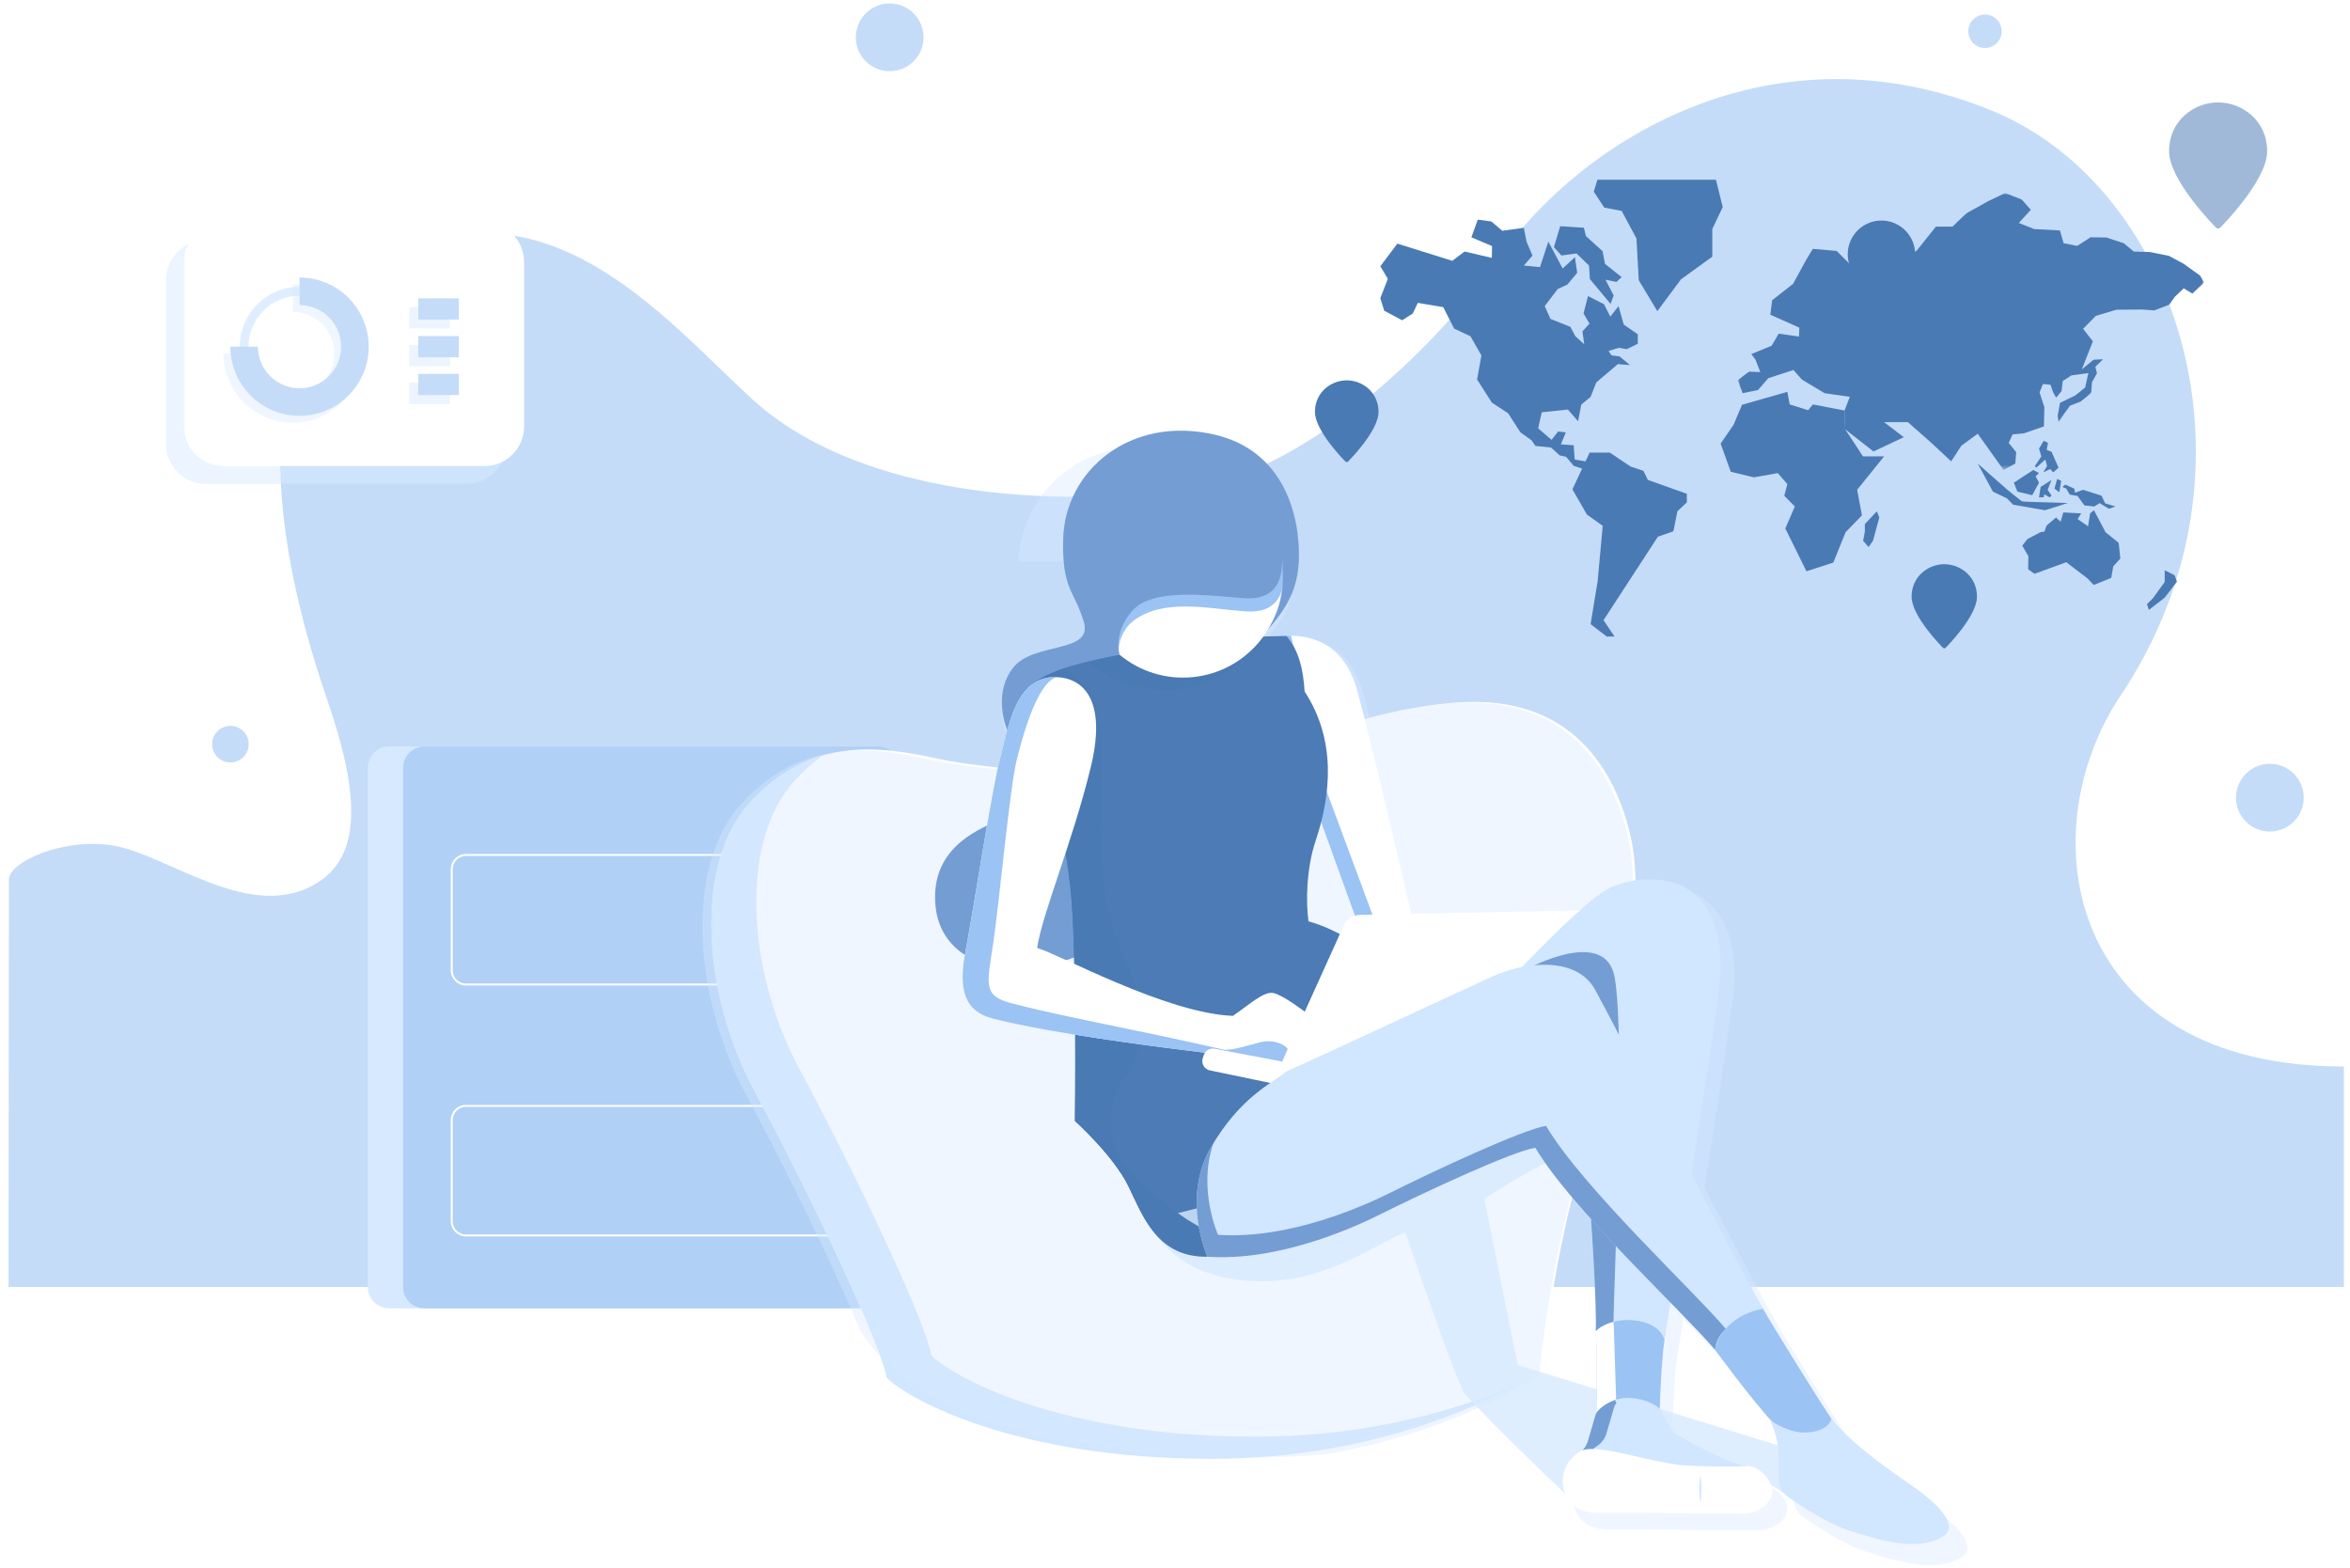
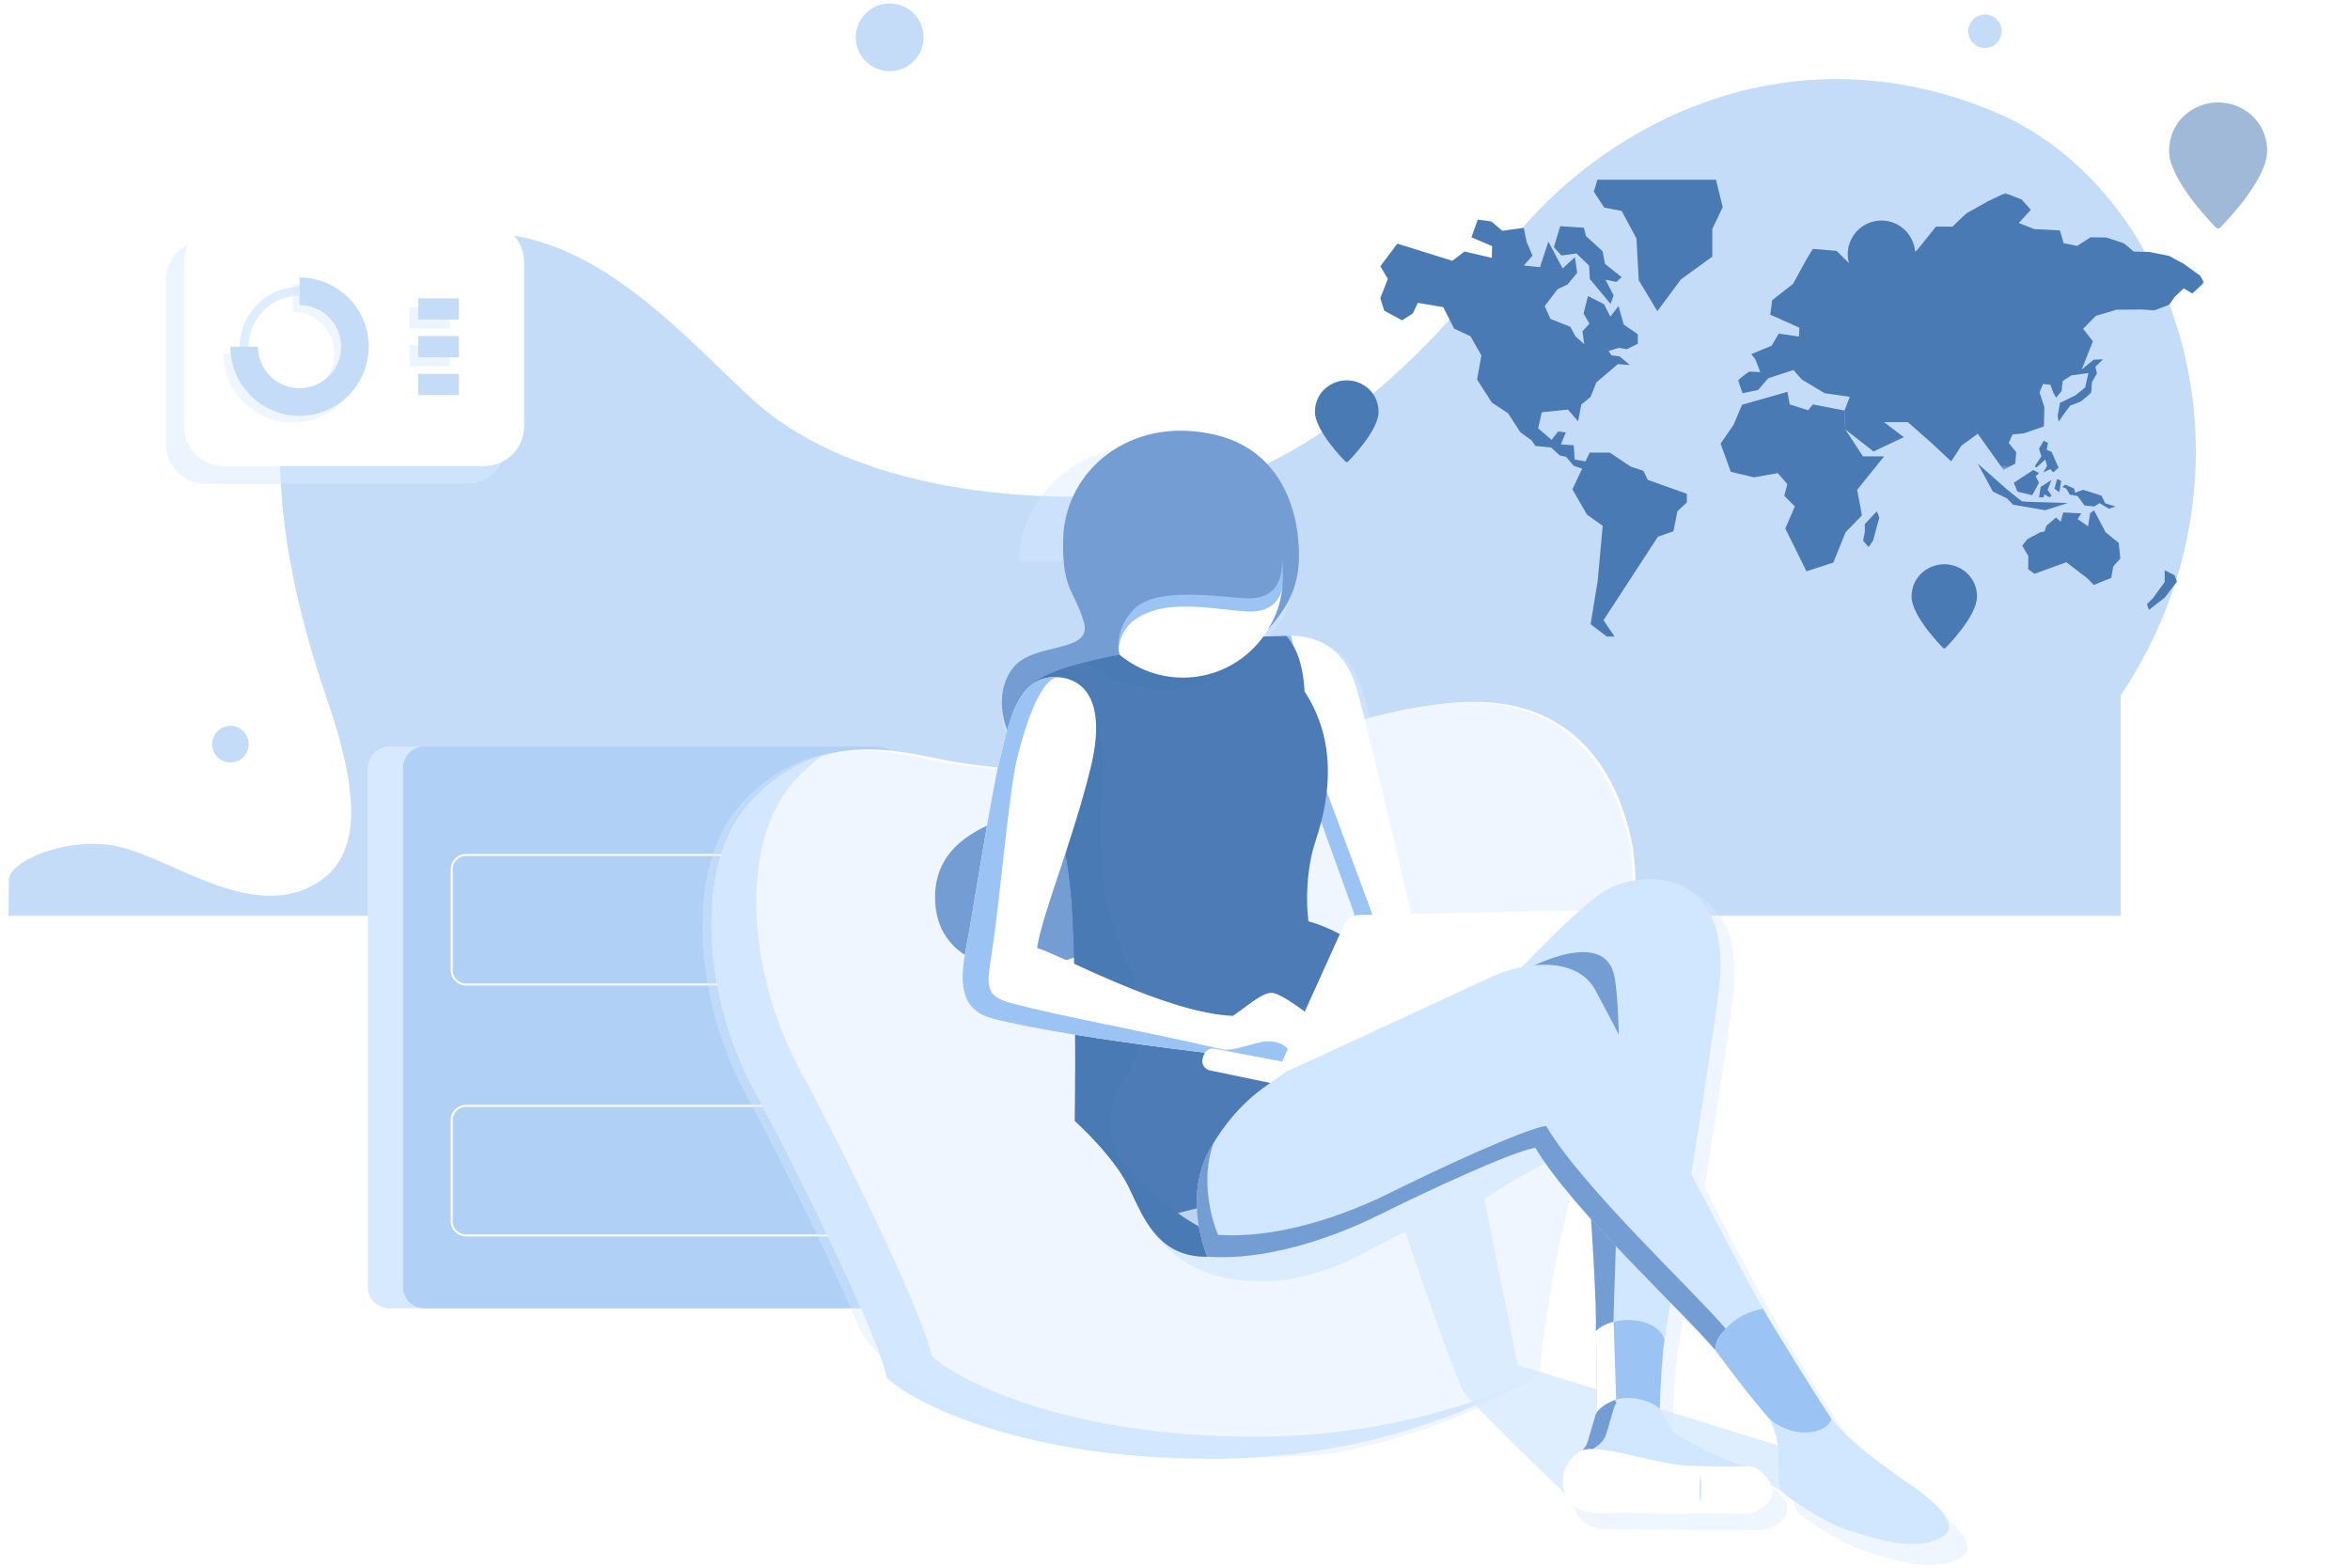
<svg xmlns="http://www.w3.org/2000/svg" version="1.1" id="Capa_1" x="0px" y="0px" width="575px" height="383.65px" viewBox="0 0 575 383.65" style="enable-background:new 0 0 575 383.65;" xml:space="preserve">
  <style type="text/css">
	.st0{fill:#C4DCF8;}
	.st1{opacity:0.5;}
	.st2{fill:#D7E9FF;}
	.st3{fill:#FFFFFF;}
	.st4{opacity:0.8;fill:none;stroke:#D7E9FF;stroke-width:2.179;stroke-miterlimit:10;}
	.st5{opacity:0.4;}
	.st6{fill:none;stroke:#D7E9FF;stroke-width:6.755;stroke-miterlimit:10;}
	.st7{fill:none;stroke:#C4DCF8;stroke-width:6.755;stroke-miterlimit:10;}
	.st8{fill:#B0D0F6;}
	.st9{fill:none;stroke:#FFFFFF;stroke-width:0.479;stroke-miterlimit:10;}
	.st10{fill:#D1E6FF;}
	.st11{opacity:0.4;fill:#D7E9FF;}
	.st12{fill:#749DD4;}
	.st13{fill:#9BC3F3;}
	.st14{fill:#4C7BB5;}
	.st15{opacity:0.8;fill:#D7E9FF;}
	.st16{fill:#4A7AB4;}
	.st17{fill-rule:evenodd;clip-rule:evenodd;fill:#4A7AB4;}
	.st18{filter:url(#Adobe_OpacityMaskFilter);}
	.st19{fill-rule:evenodd;clip-rule:evenodd;fill:#FFFFFF;}
	.st20{mask:url(#mask-2_2_);fill-rule:evenodd;clip-rule:evenodd;fill:#4A7AB4;}
	.st21{opacity:0.527;}
</style>
  <g id="BG_Elements">
-     <path class="st0" d="M2.17,215.27c-0.08-4.44,13.83-10.62,26.1-8.28c13.52,2.58,33.82,19.34,49.89,8.66   c10.81-7.18,9.3-23,1.86-44.57s-26-83.72,9.99-105.48c42.17-25.5,72.23,12.12,94.18,32.19c21.33,19.51,60.83,27.24,104.25,22.32   c29.55-3.35,61.94-33.73,78.26-56.92c20.42-29.02,67.01-58.22,120.89-36.02c45.45,18.72,68.15,87.92,31.32,142.95   c-22.82,34.1-12.93,90.82,54.59,90.82v53.93H2.09L2.17,215.27z" />
+     <path class="st0" d="M2.17,215.27c-0.08-4.44,13.83-10.62,26.1-8.28c13.52,2.58,33.82,19.34,49.89,8.66   c10.81-7.18,9.3-23,1.86-44.57s-26-83.72,9.99-105.48c42.17-25.5,72.23,12.12,94.18,32.19c21.33,19.51,60.83,27.24,104.25,22.32   c29.55-3.35,61.94-33.73,78.26-56.92c20.42-29.02,67.01-58.22,120.89-36.02c45.45,18.72,68.15,87.92,31.32,142.95   v53.93H2.09L2.17,215.27z" />
    <circle class="st0" cx="217.69" cy="9.13" r="8.29" />
    <circle class="st0" cx="485.69" cy="7.65" r="4.09" />
-     <circle class="st0" cx="555.39" cy="195.16" r="8.29" />
    <circle class="st0" cx="56.38" cy="182.07" r="4.48" />
  </g>
  <g id="Graph_3">
    <g>
      <g>
        <g class="st1">
          <path class="st2" d="M114.14,118.4H50.39c-5.38,0-9.74-4.36-9.74-9.74V68.49c0-5.38,4.36-9.74,9.74-9.74h63.75      c5.38,0,9.74,4.36,9.74,9.74v40.17C123.88,114.04,119.52,118.4,114.14,118.4z" />
        </g>
        <g>
          <path class="st3" d="M118.5,114.04H54.75c-5.38,0-9.74-4.36-9.74-9.74V64.13c0-5.38,4.36-9.74,9.74-9.74h63.75      c5.38,0,9.74,4.36,9.74,9.74v40.17C128.24,109.68,123.88,114.04,118.5,114.04z" />
        </g>
      </g>
    </g>
    <circle class="st4" cx="73.29" cy="84.82" r="13.55" />
    <g>
      <g class="st5">
        <path class="st6" d="M71.62,72.94c7.48,0,13.55,6.07,13.55,13.55s-6.07,13.55-13.55,13.55s-13.55-6.07-13.55-13.55" />
      </g>
      <g>
        <path class="st7" d="M73.29,71.27c7.48,0,13.55,6.07,13.55,13.55c0,7.48-6.07,13.55-13.55,13.55c-7.48,0-13.55-6.07-13.55-13.55" />
      </g>
    </g>
    <g>
      <g class="st1">
        <rect x="100.16" y="75.18" class="st2" width="9.94" height="5.18" />
      </g>
      <g>
        <rect x="102.34" y="73" class="st0" width="9.94" height="5.18" />
      </g>
    </g>
    <g>
      <g class="st1">
        <rect x="100.16" y="84.41" class="st2" width="9.94" height="5.18" />
      </g>
      <g>
        <rect x="102.34" y="82.23" class="st0" width="9.94" height="5.18" />
      </g>
    </g>
    <g>
      <g class="st1">
-         <rect x="100.16" y="93.65" class="st2" width="9.94" height="5.18" />
-       </g>
+         </g>
      <g>
        <rect x="102.34" y="91.47" class="st0" width="9.94" height="5.18" />
      </g>
    </g>
  </g>
  <g id="Furniture_1">
    <path class="st2" d="M206.2,320.11H95.22c-2.89,0-5.23-2.34-5.23-5.23v-127c0-2.89,2.34-5.23,5.23-5.23H206.2   c2.89,0,5.23,2.34,5.23,5.23v127C211.43,317.77,209.09,320.11,206.2,320.11z" />
    <path class="st8" d="M214.82,320.11H103.84c-2.89,0-5.23-2.34-5.23-5.23v-127c0-2.89,2.34-5.23,5.23-5.23h110.98   c2.89,0,5.23,2.34,5.23,5.23v127C220.05,317.77,217.71,320.11,214.82,320.11z" />
    <path class="st9" d="M205.27,240.88H114c-1.92,0-3.47-1.55-3.47-3.47v-24.75c0-1.92,1.55-3.47,3.47-3.47h91.27   c1.92,0,3.47,1.55,3.47,3.47v24.75C208.74,239.33,207.18,240.88,205.27,240.88z" />
    <path class="st9" d="M205.27,302.27H114c-1.92,0-3.47-1.55-3.47-3.47v-24.75c0-1.92,1.55-3.47,3.47-3.47h91.27   c1.92,0,3.47,1.55,3.47,3.47v24.75C208.74,300.72,207.18,302.27,205.27,302.27z" />
  </g>
  <g id="Beanbag">
    <path class="st3" d="M268.59,189.3c-5.86,0.31-28.84-1.44-38.59-3.56c-14.51-3.16-31.5-5.83-46.56,10.68   c-13.65,14.97-11.66,46.7,1.21,70.58c12.87,23.88,30.59,60.92,32.29,70.08c5.58,5.52,32.02,19.84,79.33,19.84   c50.26,0,81.12-21.85,81.12-21.85s1.87-22.58,8.85-48.08c6.98-25.5,17.39-61.66,12.81-82.07c-3.61-16.09-14.33-35.21-42.74-33.02   C327.92,174.09,311.65,187.04,268.59,189.3z" />
    <path class="st10" d="M307.25,351.51c-47.31,0-73.74-14.33-79.33-19.84c-1.7-9.16-19.43-46.2-32.29-70.08   c-12.87-23.88-14.86-55.61-1.21-70.58c2.23-2.44,4.49-4.46,6.79-6.12c-6.04,1.76-12.04,5.26-17.75,11.54   c-13.65,14.97-11.66,46.7,1.21,70.58c12.87,23.88,30.59,60.92,32.29,70.08c5.58,5.52,32.02,19.84,79.33,19.84   c37.91,0,64.78-12.43,75.7-18.54C358.05,344.47,335.77,351.51,307.25,351.51z" />
  </g>
  <path id="Shadow_2_" class="st11" d="M311.32,154.53c4.72-5.34,5.12-9.63,5.34-17.14c-2.95,0.08-6.32,0-8.92,0  c-1.14-8.95-5.99-23.61-20.54-27.03c-21.19-4.99-37.54,10.01-37.98,27.03c4.23,0,8.33,0,11.06,0c0.59,7.45,3.04,8.62,5.03,15.19  c2.45,8.12-12.55,4.91-17.69,11.57c-4.26,5.52-2.65,12.42-1.42,15.45c-0.77,2.78-1.31,5.45-1.84,7.38c-0.1,0.36-0.21,0.78-0.32,1.26  c-6.12-0.62-12.03-1.4-15.88-2.24c-9.75-2.12-20.62-4.02-31.28-0.11c0,0-0.01,0-0.01,0c-0.38,0.14-0.75,0.28-1.13,0.44  c0,0-0.01,0-0.01,0.01c-0.37,0.15-0.74,0.31-1.11,0.47c-0.01,0-0.02,0.01-0.03,0.01c-0.37,0.16-0.73,0.34-1.1,0.52  c-0.02,0.01-0.05,0.02-0.07,0.04c-0.35,0.17-0.7,0.35-1.05,0.54c-0.01,0.01-0.03,0.02-0.04,0.02c-0.36,0.19-0.71,0.39-1.07,0.6  c-0.04,0.02-0.08,0.05-0.12,0.07c-0.34,0.2-0.67,0.4-1,0.61c-0.02,0.01-0.04,0.02-0.06,0.04c-0.35,0.22-0.69,0.45-1.03,0.68  c-0.06,0.04-0.11,0.08-0.17,0.11c-0.32,0.22-0.64,0.45-0.96,0.68c-0.02,0.02-0.05,0.03-0.07,0.05c-0.34,0.25-0.67,0.5-1,0.77  c-0.07,0.05-0.13,0.11-0.2,0.16c-0.31,0.25-0.63,0.51-0.94,0.77c-0.02,0.02-0.04,0.04-0.07,0.06c-0.33,0.28-0.66,0.57-0.98,0.86  c-0.07,0.07-0.15,0.13-0.22,0.2c-0.31,0.29-0.62,0.58-0.94,0.88c-0.02,0.02-0.03,0.03-0.05,0.05c-0.32,0.31-0.64,0.64-0.97,0.96  c-0.08,0.08-0.16,0.16-0.23,0.24c-0.32,0.33-0.64,0.67-0.96,1.03c-3.86,4.24-6.48,9.81-7.96,16.17c-0.33,1.41-0.6,2.86-0.82,4.35  c-0.22,1.48-0.38,3-0.49,4.55c-0.11,1.54-0.16,3.11-0.17,4.7c0,3.18,0.2,6.45,0.61,9.74c0.71,5.77,2.05,11.65,3.95,17.36  c1.63,4.9,3.67,9.69,6.1,14.2s5.03,9.48,7.67,14.65c0.44,0.86,0.88,1.73,1.32,2.6c1.76,3.48,3.53,7.03,5.26,10.57  c0.43,0.88,0.86,1.77,1.29,2.65c1.71,3.52,3.37,7.01,4.94,10.38c0.39,0.84,0.78,1.68,1.16,2.51c1.34,2.89,2.6,5.68,3.76,8.32  c0.97,2.2,1.87,4.29,2.68,6.24c25.38,38.7,113.87,30.08,114.1,30.04c0.85-0.15,1.7-0.31,2.53-0.47c0.12-0.02,0.23-0.05,0.35-0.07  c0.75-0.15,1.48-0.3,2.21-0.45c0.22-0.05,0.43-0.09,0.65-0.14c0.81-0.17,1.61-0.35,2.4-0.53c0.13-0.03,0.25-0.06,0.37-0.09  c0.69-0.16,1.38-0.33,2.06-0.49c0.21-0.05,0.41-0.1,0.62-0.15c0.76-0.19,1.52-0.38,2.26-0.58c0.13-0.03,0.26-0.07,0.39-0.11  c0.64-0.17,1.28-0.35,1.91-0.53c0.19-0.05,0.39-0.11,0.58-0.17c0.71-0.2,1.42-0.41,2.12-0.62c0.13-0.04,0.26-0.08,0.39-0.12  c0.6-0.18,1.19-0.37,1.77-0.55c0.18-0.06,0.36-0.11,0.54-0.17c0.67-0.21,1.33-0.43,1.98-0.65c0.13-0.04,0.25-0.08,0.37-0.13  c0.56-0.19,1.11-0.38,1.66-0.57c0.16-0.06,0.32-0.11,0.48-0.17c0.63-0.22,1.25-0.45,1.85-0.67c0.11-0.04,0.23-0.09,0.34-0.13  c0.52-0.19,1.04-0.39,1.55-0.59c0.14-0.05,0.28-0.11,0.42-0.16c0.58-0.23,1.16-0.45,1.72-0.68c0.1-0.04,0.2-0.08,0.31-0.12  c0.49-0.2,0.97-0.4,1.44-0.59c0.12-0.05,0.24-0.1,0.36-0.15c0.54-0.23,1.07-0.45,1.59-0.68c0.09-0.04,0.18-0.08,0.26-0.12  c0.46-0.2,0.91-0.4,1.35-0.6c0.09-0.04,0.19-0.08,0.28-0.13c0.5-0.23,0.99-0.45,1.46-0.67c0.07-0.03,0.13-0.06,0.2-0.09  c0.43-0.2,0.86-0.4,1.27-0.6c0.07-0.03,0.13-0.06,0.2-0.1c0.46-0.22,0.9-0.44,1.33-0.65c0.05-0.02,0.1-0.05,0.14-0.07  c0.4-0.2,0.8-0.4,1.18-0.6c0.04-0.02,0.08-0.04,0.12-0.06c0.41-0.21,0.81-0.42,1.2-0.63c0.02-0.01,0.05-0.02,0.07-0.04  c0.38-0.2,0.75-0.4,1.1-0.59c0.01-0.01,0.02-0.01,0.03-0.02c4.28-2.33,6.53-3.92,6.53-3.92s1.66-20.02,7.67-43.69  c2.32,2.93,4.96,6,7.74,9.11c0.75,11.11,1.41,24.19,1.18,27.98c0.02-0.02,0.05-0.04,0.07-0.06c0.09,4.91,0.34,16.91,0.01,20.48  c0.03-0.05,0.08-0.1,0.13-0.16c0.01-0.02,0.03-0.04,0.05-0.05c0.04-0.04,0.08-0.09,0.13-0.14c0.02-0.02,0.04-0.04,0.06-0.06  c0.01-0.01,0.02-0.02,0.03-0.03c-0.01,0.01-0.02,0.02-0.02,0.02l0,0c-0.12,0.13-0.22,0.27-0.31,0.42c-0.09,0.15-0.15,0.31-0.2,0.48  l-1.91,6.52c-0.24,0.84-0.67,1.6-1.24,2.25c-0.03,0.03-0.06,0.06-0.08,0.08c-0.01,0-0.01,0-0.02,0c-0.91,0.33-4.94,2.08-4.94,7.12  c0,5.68,4.56,7.56,8.43,7.56c0,0,35.03,0.17,37.4,0.17c2.37,0,6.54-2.16,6.54-5.16c0-2.74-3.36-5.47-5.63-5.66  c-0.15-0.01-0.33-0.04-0.51-0.07c0,0,0,0,0,0c-0.18,0.01-0.37,0.02-0.59,0.03c-2.53-0.51-7.44-2.7-10.67-4.32  c-2.78-1.39-5.74-3.11-6.9-3.8c-0.33-0.19-0.6-0.47-0.79-0.8l-2.92-5.11c-0.07-0.12-0.14-0.22-0.23-0.33  c0.02,0.02,0.05,0.03,0.08,0.05c0.16-4.91,0.59-13.39,1.17-17.1c0.06-0.37,0.1-0.71,0.14-1.03c0.44-2.62,0.91-5.43,1.4-8.39  c4.71,4.82,8.72,8.95,11.1,11.75c0,0,8.32,11.43,13.57,17.18c0,0,0,0,0,0c0,0,1.83,3.73,2.14,7.03c0.19,2.05,0.2,5.7,0.18,8.17  c-0.01,1.66,0.78,3.23,2.13,4.2c3.34,2.4,9.98,6.83,15.72,8.66c8.07,2.57,16.63,5.01,22.86,1.59c5.28-2.9-2.32-9.17-5.99-11.86  c-3.67-2.69-15.36-10.11-21.56-17.77c-2.02-2.85-13.89-21.83-17.06-27.42c0.01,0,0.03-0.01,0.04-0.01  c-2.65-4.38-10.04-18.42-17.94-33.58c2.91-18.38,5.62-36.19,6.8-45.35c2.12-16.55-3.09-22.83-8.15-26.16  c-3.48-2.29-10.39-2.9-16.19-1.12c0.05-4.64-0.28-8.92-1.13-12.66c-3.64-16.2-14.43-35.45-43.03-33.25  c-7.33,0.56-13.86,1.84-20.24,3.46c-0.52-2.05-1.01-3.9-1.44-5.5c-3.24-11.98-11.31-13.83-16.6-13.95l0,0l0,0  c-1.67-0.04-3.07,0.1-3.94,0.14c-0.12,0.01-0.23,0.01-0.33,0.01c0,0,0,0,0,0l0,0c-0.77,0.02-1.66,0.04-2.67,0.08L311.32,154.53z   M438.42,353.12c1.49,0.78,2.92,1.33,4.26,1.7C441.2,354.52,439.74,353.97,438.42,353.12z" />
  <g id="Woman_2_1_">
    <path class="st12" d="M243.82,200.77c-2.4,1.7-16.05,5.51-14.97,20.36c1.08,14.85,17.25,16.53,21.32,16.53s16.05-4.67,16.05-4.67   l-1.8-24.91L243.82,200.77z" />
    <path class="st3" d="M311.72,155.67c3.04-0.05,16.13-2.45,20.44,13.52s14.05,58.29,14.05,58.29l-12.94,1.44l-11.82-32.74   L311.72,155.67z" />
    <path class="st13" d="M337.12,227.32l-14.25-38.41l-6.96-33.39c-1.86-0.04-3.38,0.13-4.18,0.15l9.74,40.51l11.82,32.74l12.94-1.44   c0,0-0.09-0.4-0.26-1.14L337.12,227.32z" />
    <path class="st14" d="M314.76,155.62c0,0-48.71,0.16-62.6,11.82c2.4,13.57,7.59,30.82,9.74,49.66c1.65,14.46,1.12,57.17,1.12,57.17   s9.42,8.46,13.09,15.97s7.03,17.41,19.32,17.25c-2.08-5.75-5.99-28.27,15.49-42.48c19.48-13.57,23.79-32.1,23.79-32.1   s-6.89-5.41-14.55-7.49c-0.62-4.53-0.62-12.66,1.78-19.82c3.69-11.02,5.11-24.47-2.73-36.41   C318.91,164,317.85,159.09,314.76,155.62z" />
    <path class="st15" d="M280.44,298.77c2.43,3.39,8.81,15.67,30.58,14.66c14.64-0.68,25.35-8.85,32.79-11.94   c2.41,6.72,10.25,30.33,14.34,39.22c7.79,8.72,27.15,27.01,27.15,27.01l42.48-7.95l8.71,5.58l22.07-4.46l-87.21-26.93l-8.13-40.61   c0,0,9.19-6.21,16.54-9.48c-0.54-2.91-7.08-13.26-7.08-13.26l-69.91,22.52L280.44,298.77z" />
    <g>
      <path class="st16" d="M317.51,259.7c-2.49,1.65-4.64,3.41-6.49,5.25c2.52-1.76,4.78-3.6,6.81-5.48    C317.72,259.54,317.62,259.62,317.51,259.7z" />
      <path class="st16" d="M276.75,286.88c-0.59-0.64-1.14-1.29-1.64-1.96c-4.68-6.26-4.48-14.83,0.04-21.21    c3.74-5.29,6.8-14.98-0.53-30.76c-12.91-27.83,4.52-61.94-15.63-69.44c-2.73,1.14-5.07,2.43-6.84,3.92    c2.4,13.57,7.59,30.82,9.74,49.66c1.65,14.46,1.12,57.17,1.12,57.17s9.42,8.46,13.09,15.97c3.67,7.51,7.03,17.41,19.32,17.25    c-0.52-1.44-1.15-3.93-1.48-7.08C287.93,297.25,280.95,291.37,276.75,286.88z" />
    </g>
    <path class="st16" d="M308.35,155.77c-8.81,0.32-28.77,2.88-42.14,5.97c4.42,4.64,13.59,7.56,21.07,7.02   C296.16,168.11,304.13,162.91,308.35,155.77z" />
    <circle class="st3" cx="289.45" cy="141.52" r="24.27" />
    <path class="st13" d="M289.85,116.05c-13.41,0-24.27,10.87-24.27,24.27c0,7.47,2.83,14.15,8.14,18.6c0.11-3.02,1.84-5.67,3.51-6.96   c7.31-5.63,18.16-3.09,27.39-2.38c8.18,0.64,9.32-4.81,9.48-8.31c0.01-0.31,0.02-0.61,0.02-0.92c0-0.03,0-0.05,0-0.08   C314.1,126.9,303.24,116.05,289.85,116.05z" />
    <path class="st12" d="M313.72,136.81c0,3.23-0.28,10.26-9.5,9.54c-9.22-0.72-22.2-2.48-27.11,3.03   c-4.91,5.51-3.15,10.82-3.15,10.82s-10.15,1.8-15.66,4.03c-5,2.03-9.46,4.43-11.74,14.61c-1.21-2.79-3.03-9.82,1.28-15.41   c5.04-6.53,19.73-3.39,17.33-11.34c-2.35-7.77-5.35-7.82-5.03-20.28c0.43-16.68,16.45-30.32,37.21-25.43   c14.25,3.35,19.01,15.23,20.12,23.99c1.44,11.32-1.39,17.04-7.22,23.63C313.4,148.83,314.36,144.36,313.72,136.81z" />
    <path class="st3" d="M256.99,165.73c6.23-0.59,14.49,3.3,9.86,22.14s-11.87,35.73-13.09,44.07c5.27,1.44,31.46,15.97,47.91,16.61   c3.99-2.71,7.51-6.07,9.9-5.59c2.4,0.48,7.98,4.79,7.98,4.79l-5.83,11.98c0,0-50.7-5.27-70.82-10.54   c-7.17-1.84-8.41-7.51-6.65-16.45c1.76-8.94,6.5-40,8.41-46.95C246.57,178.85,248.25,166.56,256.99,165.73z" />
    <g>
      <path class="st3" d="M305.92,245.47c0.3-0.21,0.6-0.42,0.9-0.63C306.52,245.04,306.22,245.25,305.92,245.47z" />
      <path class="st13" d="M247.5,245.47c-7.16-1.88-5.96-4.58-4.44-14.96c1.5-10.27,3.98-37.39,5.67-44.39    c2.32-9.58,5.94-19.88,10.06-20.44c-10.62-0.8-12.39,13.8-14.13,20.12c-1.92,6.95-6.65,38.01-8.41,46.95    c-1.76,8.94-0.52,14.61,6.65,16.45c20.12,5.27,70.82,10.54,70.82,10.54l0,0c0.24-0.53,0.94-2.09,1.38-3.06    c-0.47-0.79-2.99-2.58-6.85-1.65c-1.94,0.47-7.11,2.18-8.97,1.75C279.15,252.14,260.44,248.86,247.5,245.47z" />
    </g>
    <path class="st3" d="M328.78,226.45l-15.05,33.28l-16.54-3.14c-1.14-0.22-2.26,0.44-2.64,1.53l-0.25,0.74   c-0.45,1.32,0.36,2.75,1.73,3.03l14.91,3.1l59.88-3.27l17.41-35.91c0.69-1.43-0.37-3.09-1.96-3.06l-53.53,1.09   C331.02,223.88,329.48,224.89,328.78,226.45z" />
    <path class="st13" d="M407.25,327.96c-0.57,3.64-0.99,11.95-1.15,16.76c-2.24-1.78-5.03-2.42-8.5-2.42s-6.47,2.56-7.07,3.39   c0.36-3.95,0-18.44-0.04-21.56c-0.03-3.12,7.58-5.51,7.58-5.51l6.23,2.63c0,0,2.28,1.44,2.75,2.16   C407.54,324.13,407.65,325.41,407.25,327.96z" />
    <path class="st13" d="M433.89,348.09c-5.02-5.16-14.25-17.85-14.25-17.85s-1.12-9.06,11.46-10.53c2.59,4.7,14.95,24.49,17,27.38   C450.15,349.98,442.99,353.32,433.89,348.09z" />
    <path class="st10" d="M372.41,236.6c0,0,14.24-15.03,20.31-18.7c6.07-3.67,15.55-3.44,19.8-0.64c4.96,3.27,10.06,9.42,7.98,25.63   c-2.08,16.21-9.07,60.13-13.26,84.92c-1.6-5.71-12.64-6.31-16.79-2.12c0.32-5.27-1.12-28.9-2.08-39.28   C387.42,276.03,372.41,236.6,372.41,236.6z" />
    <path class="st3" d="M390.5,324.13c0.03,3.12,0.4,17.61,0.04,21.56c0.45-0.63,2.25-2.23,4.59-2.98l0.31-0.27l-0.63-19.46l-1.86-2   C391.59,321.86,390.49,322.94,390.5,324.13z" />
    <g>
      <path class="st12" d="M394.81,323.4c-0.03-7.89,2.99-68.21,0.28-84.18c-2.16-12.7-21.4-2.16-21.4-2.16l-1.27-0.46    c0,0,15.01,39.42,15.96,49.8c0.96,10.38,2.4,34.01,2.08,39.28C391.54,324.6,393.08,323.84,394.81,323.4z" />
    </g>
    <path class="st10" d="M295.44,307.48c0,0-6.39-14.19,0.8-26.66c7.19-12.47,15.18-15.82,18.44-18.64   c4.24-1.81,43.68-20.18,50.71-23.37c7.03-3.19,20.12-5.27,24.91,3.35s35.18,68.2,41.14,78.05c-7.12,1.16-11.43,6.43-11.79,10.02   c-8.02-9.46-34.97-34.27-43.96-49.41c-5.75,0.91-27.55,11.09-38.09,16.36C331.35,300.31,312.92,308.68,295.44,307.48z" />
    <path class="st12" d="M422.24,325.09c-8.02-9.46-34.97-34.48-43.96-49.63c-5.75,0.91-27.55,11.09-38.09,16.36   c-6.25,3.12-24.67,11.5-42.16,10.3c0,0-5.04-11.22-1.11-22.47c-0.23,0.38-0.46,0.77-0.7,1.17c-7.19,12.47-0.8,26.66-0.8,26.66   c17.49,1.2,35.91-7.18,42.16-10.3c10.54-5.27,32.34-15.45,38.09-16.36c8.98,15.14,35.93,39.95,43.96,49.41   C419.82,327.81,421.17,326.26,422.24,325.09z" />
    <path class="st10" d="M391.01,369.05c-3.71,0-8.08-1.8-8.08-7.25c0-3.32,1.82-5.15,3.24-6.07c1.15-0.74,1.98-1.88,2.36-3.19   l1.87-6.39c0.1-0.33,0.27-0.63,0.5-0.87c0.96-1.01,3.75-3.49,7.9-3.25c4.13,0.25,6.3,1.79,7.02,2.42c0.17,0.15,0.32,0.33,0.43,0.53   l2.86,5.01c0.18,0.32,0.45,0.59,0.77,0.78c1.13,0.67,4.04,2.36,6.75,3.72c3.47,1.74,8.93,4.15,11.11,4.33s5.4,3.11,5.4,5.43   c0,2.88-4,4.95-6.27,4.95C424.61,369.21,391.01,369.05,391.01,369.05z" />
    <path class="st12" d="M431.44,367.31c-2.28,0-35.87-0.16-35.87-0.16c-3.71,0-8.08-1.8-8.08-7.25c0-3.32,1.82-5.15,3.24-6.07   c1.15-0.74,1.98-1.88,2.36-3.19l1.87-6.39c0.1-0.33,0.27-0.63,0.5-0.87c0.3-0.32-0.67-0.46-0.01-0.94   c-2.65,0.91-3.73,1.99-4.54,2.84c-0.23,0.25-0.4,0.55-0.5,0.87l-1.87,6.39c-0.38,1.31-1.22,2.45-2.36,3.19   c-1.42,0.92-3.24,2.76-3.24,6.07c0,5.45,4.37,7.25,8.08,7.25c0,0,33.6,0.16,35.87,0.16c1.34,0,3.27-0.72,4.63-1.9   C431.49,367.31,431.46,367.31,431.44,367.31z" />
    <path class="st10" d="M432.93,347.07c0,0,1.8,3.65,2.1,6.89c0.19,2.01,0.2,5.58,0.18,8.01c-0.01,1.63,0.76,3.16,2.09,4.11   c3.28,2.35,9.77,6.69,15.4,8.48c7.9,2.52,16.29,4.91,22.4,1.56c5.17-2.84-2.27-8.98-5.87-11.62c-3.59-2.63-15.05-9.9-21.12-17.41   C447.23,351.12,437.8,352.12,432.93,347.07z" />
    <path class="st3" d="M433.7,364.92c0-2.69-3.29-5.98-5.52-6.16c-0.15-0.01-0.32-0.04-0.5-0.07c0,0,0,0,0,0   c-2.85,0.2-11.64,0.17-16.17-0.2c-4.53-0.37-14.07-3-17.8-3.55c-2.67-0.39-4.77-0.67-6.48-0.12c-0.89,0.32-4.84,2.65-4.84,7.59   c0,5.57,4.47,7.75,8.26,7.75c0,0,34.32,0.16,36.64,0.16C429.61,370.32,433.7,367.86,433.7,364.92z" />
    <g>
      <path class="st10" d="M416.05,360.9c0.2,1.14,0.21,2.28,0.24,3.41c-0.03,1.14-0.04,2.28-0.24,3.41c-0.2-1.14-0.21-2.28-0.24-3.41    C415.84,363.18,415.85,362.04,416.05,360.9z" />
    </g>
-     <path class="st2" d="M450.67,359.1" />
  </g>
  <g id="Group-36" transform="translate(0.992, 26.317)">
    <g id="Group-19">
      <g id="Group-31" transform="translate(16.008, 18.683)">
        <polygon id="Fill-1" class="st17" points="371.95,65.74 367.74,74.73 371.29,80.9 375.15,83.65 373.92,97.14 372.19,107.72      376.14,110.74 378.04,110.74 375.35,106.74 388.66,86.31 392.45,84.99 393.44,80.07 395.74,77.92 395.74,75.82 386.19,72.41      385.12,70.2 381.99,69.16 376.89,65.74    " />
        <polygon id="Fill-2" class="st17" points="343.02,13.06 348.08,15.21 348.02,18.09 341.35,16.54 338.35,18.81 324.91,14.61      320.74,20.14 322.58,23.23 320.74,27.94 321.69,31.03 326.08,33.36 328.69,31.7 329.91,29.1 336.13,30.15 338.8,35.4      342.8,37.28 345.47,41.98 344.41,47.85 348.02,53.49 352.02,56.13 355.02,60.79 357.74,62.73 358.69,64.11 362.52,64.5      364.63,66.43 366.19,66.76 368.05,68.98 370.35,69.74 371.21,67.94 368.3,67.43 368.05,63.94 364.91,63.72 366.13,60.79      364.24,60.57 362.63,62.62 359.36,59.79 360.24,55.87 366.63,55.2 369.13,58.08 369.91,53.99 372.19,52.11 373.58,48.57      378.85,44.09 381.8,44.31 379.3,42.21 377.3,41.93 376.58,40.88 379.08,40.1 381.02,40.44 383.74,39.11 383.74,36.79      380.3,34.41 379.02,29.89 377.02,32.47 375.47,29.43 371.55,27.44 370.46,31.7 371.91,34.18 370.19,36.07 370.63,39.22      368.47,37.28 367.24,34.96 362.36,33.02 360.97,29.89 364.13,25.72 366.52,24.62 368.91,21.74 368.35,17.92 365.36,20.69      361.85,14.12 359.8,20.36 355.85,19.97 357.97,17.54 356.52,14.12 355.85,10.73 350.58,11.46 347.91,9.19 344.58,8.74    " />
        <g id="Group-30" transform="translate(42, 0)">
          <path id="Fill-3" class="st17" d="M322.75,10.34l-1.54,5.13l1.83,2.04l3.71-0.5c0,0,2.88,2.83,3,2.88      c0.12,0.04,0.25,3.38,0.25,3.38l5.08,6.09l0.75-2.08l-2-3.84l2.67,0.54l1.29-1.17l-4.08-3.25l-0.58-3.09l-4.08-3.71l-0.5-2.04      L322.75,10.34z" />
          <polygon id="Fill-5" class="st17" points="331.86,-1.03 330.97,1.89 333.52,5.79 337.79,6.61 341.41,13.35 341.97,23.57       346.52,31.13 352.3,23.35 359.97,17.79 359.97,11.01 362.52,5.67 360.86,-1.03     " />
          <polygon id="Fill-7" class="st17" points="378.33,50.87 367.24,54.03 365.16,58.95 362,63.54 364.49,70.43 370.16,71.79       375.99,70.75 378.33,73.46 377.58,76.3 380.16,78.92 377.83,84.3 383,94.77 389.58,92.64 392.58,85.22 396.58,81.1       395.41,74.84 402,66.66 396.83,66.66 392.49,60.04 392.33,55.45 384.58,53.95 383.41,55.37 378.91,53.95     " />
          <polygon id="Fill-9" class="st17" points="397.29,83.22 397.29,85.09 396.87,87.3 398.2,88.85 399.29,87.3 400.83,81.63       400.24,80.09     " />
          <g id="Group-13" transform="translate(44.536, 3.301)">
            <g id="Clip-12">
					</g>
            <defs>
              <filter id="Adobe_OpacityMaskFilter" filterUnits="userSpaceOnUse" x="321.71" y="-1.07" width="114.05" height="67.76">
                <feColorMatrix type="matrix" values="1 0 0 0 0  0 1 0 0 0  0 0 1 0 0  0 0 0 1 0" />
              </filter>
            </defs>
            <mask maskUnits="userSpaceOnUse" x="321.71" y="-1.07" width="114.05" height="67.76" id="mask-2_2_">
              <g class="st18">
                <polygon id="path-1_2_" class="st19" points="321.71,-1.07 435.76,-1.07 435.76,66.69 321.71,66.69        " />
              </g>
            </mask>
            <path id="Fill-11" class="st20" d="M386.71,66.69l-6.33-8.87l-4,2.92l-2.5,3.84l-4.92-4.59l-5.67-5h-5.83l4.83,3.67l-7.42,3.5       l-6.92-5.42l-0.17-4.59l1.3-3.36l-6.17-0.89c0,0-5.22-3.11-5.47-3.28c-0.25-0.17-2.14-2.39-2.14-2.39l-6.17,2l-2.5,2.89       l-3.78,0.78l-1.17-3.17c0,0,2.67-2.17,2.89-2.11c0.22,0.05,2.61,0.11,2.61,0.11l-1.22-3.11l-1-1.28l5-2.06l1.72-2.95l4.95,0.72       l0.11-2.17l-3.72-1.67l-3.39-1.5l0.45-3.56l5.11-4l3.28-6l1.56-2.56l5.83,0.5l4.06,4.06l2.72,0.11l6.94-0.55l5.89-3.72       l4.67-5.84h4.06c0,0,3.33-3.28,3.72-3.45c0.39-0.17,4.89-2.72,4.89-2.72l4.28-2.06l4.06,1.61l2.22,2.5l-2.94,3.22l3.78,1.5       l6.28,0.33l0.89,3.13l3.33,0.65l3.28-2.11l3.84,0.06l4.28,1.4l2.45,2.04l3.94,0.11l4.67,0.94l3.61,1.95l4,2.88l1,1.68       l-2.89,2.72l-2.11-1.28l-2.17,2.06l-1.39,1.95l-3.67,1.39l-2.94-0.22l-6.28,0.05l-5.06,1.5l-3.11,3.17l2.39,3.06l-2.72,6.89       l2.89-2.39l2.33-0.11l-1.89,1.83l0.39,1.61l-1.22,2.17c0,0-0.17,2-0.17,2.39c0,0.39-2.67,2.39-2.67,2.39l-2.5,0.94l-1.39,1.89       l-1.44,2.06l-0.22-1.45l0.56-3.16l3.78-1.83l2.39-1.95l0.78-3.5l-4.17,0.56l-2.11,1.39l-0.28,2.45l-1.33,1.61l-0.72-1.28       l-0.67-1.89l-1.83-0.17l-0.83,2.06l1.17,3.61l-0.11,4.7l-4.89,1.69l-2.78,0.28l-0.94,2.06l1.83,2.28l-0.22,2.78L386.71,66.69z" />
          </g>
          <polygon id="Fill-14" class="st17" points="440.24,85.22 437.08,86.89 435.8,88.5 437.3,91.06 437.25,94.28 438.8,95.39       446.58,92.56 451.74,96.5 453.3,98.12 457.58,96.39 458.08,93.56 459.8,91.67 459.41,87.83 456.19,85.22 453.35,79.83       452.41,80.61 451.91,83.77 449.35,82 450.24,80.61 445.85,80.38 445.19,82.66 444.08,81.61 441.74,83.61 441.24,85.05     " />
          <polygon id="Fill-16" class="st17" points="470.66,94.52 470.66,97.39 467.79,101.35 466.33,102.81 466.78,104.23       470.66,101.23 473.66,97.31 473.08,95.74     " />
          <path id="Fill-18" class="st17" d="M424.91,68.43l3.72,6.86l3.44,1.65l1.5,1.55l7.83,1.35l5.56-1.78l-5.83-0.17      c0,0-5-0.11-5.33-0.22c-0.33-0.11-3.89-3.06-3.89-3.06L424.91,68.43z" />
          <polygon id="Fill-20" class="st17" points="433.74,73.1 438.52,69.99 439.91,70.75 439.08,71.54 439.91,73.1 438.25,76.16       434.63,75.29     " />
          <polygon id="Fill-22" class="st17" points="442.97,72.43 440.3,74.13 439.91,76.69 441.02,76.69 441.22,75.94 442.52,76.69       442.97,76.27 442.02,74.84     " />
          <polygon id="Fill-24" class="st17" points="446.36,73.57 448.55,74.56 448.72,75.55 450.69,74.84 455.19,76.27 456.11,78.16       458.63,78.92 457.02,79.47 454.71,78.1 453.44,78.92 451.02,78.66 449.33,76.35 447.44,76.02 446.58,74.56 445.6,74.13     " />
          <polygon id="Fill-26" class="st17" points="444.35,72.18 443.69,74.56 444.88,75.44 445.33,72.66     " />
          <polygon id="Fill-28" class="st17" points="441.05,62.85 439.91,64.76 440.48,66.66 438.88,69.07 439.24,69.41 441.44,67.43       441.88,69.02 440.94,70.57 442.66,69.77 443.38,70.57 444.69,69.43 442.97,65.54 441.79,65.07 442.11,63.35     " />
        </g>
      </g>
      <g id="appointment" transform="translate(209, 0)" class="st21">
-         <path id="Path" class="st17" d="M332.32,19.9c-4.96,0-9-4.04-9-9s4.04-9,9-9s9,4.04,9,9S337.28,19.9,332.32,19.9z" />
        <path class="st17" d="M337.23,11.33h-4.67c-0.37,0-0.67-0.3-0.67-0.67V6c0-0.37,0.3-0.67,0.67-0.67s0.67,0.3,0.67,0.67v4h4     c0.37,0,0.67,0.3,0.67,0.67C337.89,11.03,337.6,11.33,337.23,11.33z" />
        <path class="st17" d="M332.74,29.6c-0.19,0-0.37-0.07-0.5-0.21c-0.47-0.47-11.5-11.6-11.5-18.73c0-7.46,6.1-11.92,12-11.92     c5.9,0,12,4.46,12,11.92c0,7.13-11.03,18.26-11.5,18.73C333.11,29.53,332.93,29.6,332.74,29.6z" />
        <path class="st17" d="M332.74,19.9c-4.73,0-8.57-4.04-8.57-9s3.84-9,8.57-9c4.73,0,8.57,4.04,8.57,9S337.47,19.9,332.74,19.9z" />
      </g>
      <g transform="translate(128, 26)">
        <path class="st17" d="M331.36,18.14c-4.55,0-8.25-3.7-8.25-8.25s3.7-8.25,8.25-8.25s8.25,3.7,8.25,8.25     S335.91,18.14,331.36,18.14z" />
        <path class="st17" d="M335.85,10.28h-4.28c-0.34,0-0.61-0.27-0.61-0.61V5.39c0-0.34,0.27-0.61,0.61-0.61     c0.34,0,0.61,0.27,0.61,0.61v3.67h3.67c0.34,0,0.61,0.27,0.61,0.61S336.19,10.28,335.85,10.28z" />
      </g>
      <g transform="translate(146, 113)">
        <path class="st17" d="M328.46,12.85c-3.31,0-6-2.69-6-6s2.69-6,6-6c3.31,0,6,2.69,6,6S331.77,12.85,328.46,12.85z" />
        <path class="st17" d="M331.73,7.13h-3.11c-0.25,0-0.44-0.2-0.44-0.44V3.58c0-0.25,0.2-0.44,0.44-0.44c0.25,0,0.44,0.2,0.44,0.44     v2.67h2.67c0.25,0,0.44,0.2,0.44,0.44S331.98,7.13,331.73,7.13z" />
        <path class="st17" d="M328.74,19.31c-0.13,0-0.25-0.05-0.33-0.14c-0.31-0.31-7.67-7.73-7.67-12.49c0-4.98,4.07-7.95,8-7.95     c3.93,0,8,2.97,8,7.95c0,4.75-7.35,12.17-7.67,12.49C328.99,19.26,328.87,19.31,328.74,19.31z" />
-         <path class="st17" d="M328.74,12.85c-3.15,0-5.71-2.69-5.71-6s2.56-6,5.71-6s5.71,2.69,5.71,6S331.89,12.85,328.74,12.85z" />
      </g>
      <g id="appointment-copy" transform="translate(0, 68)">
        <path class="st17" d="M328.25,12.46c-3.22,0-5.83-2.62-5.83-5.83s2.62-5.83,5.83-5.83s5.83,2.62,5.83,5.83     S331.46,12.46,328.25,12.46z" />
        <path class="st17" d="M331.43,6.9h-3.02c-0.24,0-0.43-0.19-0.43-0.43V3.44c0-0.24,0.19-0.43,0.43-0.43s0.43,0.19,0.43,0.43v2.59     h2.59c0.24,0,0.43,0.19,0.43,0.43C331.86,6.71,331.67,6.9,331.43,6.9z" />
        <path class="st17" d="M328.52,18.74c-0.12,0-0.24-0.05-0.32-0.13c-0.3-0.3-7.45-7.52-7.45-12.14c0-4.84,3.95-7.73,7.78-7.73     s7.78,2.89,7.78,7.73c0,4.62-7.15,11.83-7.45,12.14C328.76,18.69,328.64,18.74,328.52,18.74z" />
        <path class="st17" d="M328.52,12.46c-3.06,0-5.56-2.62-5.56-5.83s2.49-5.83,5.56-5.83s5.56,2.62,5.56,5.83     S331.58,12.46,328.52,12.46z" />
      </g>
    </g>
  </g>
</svg>